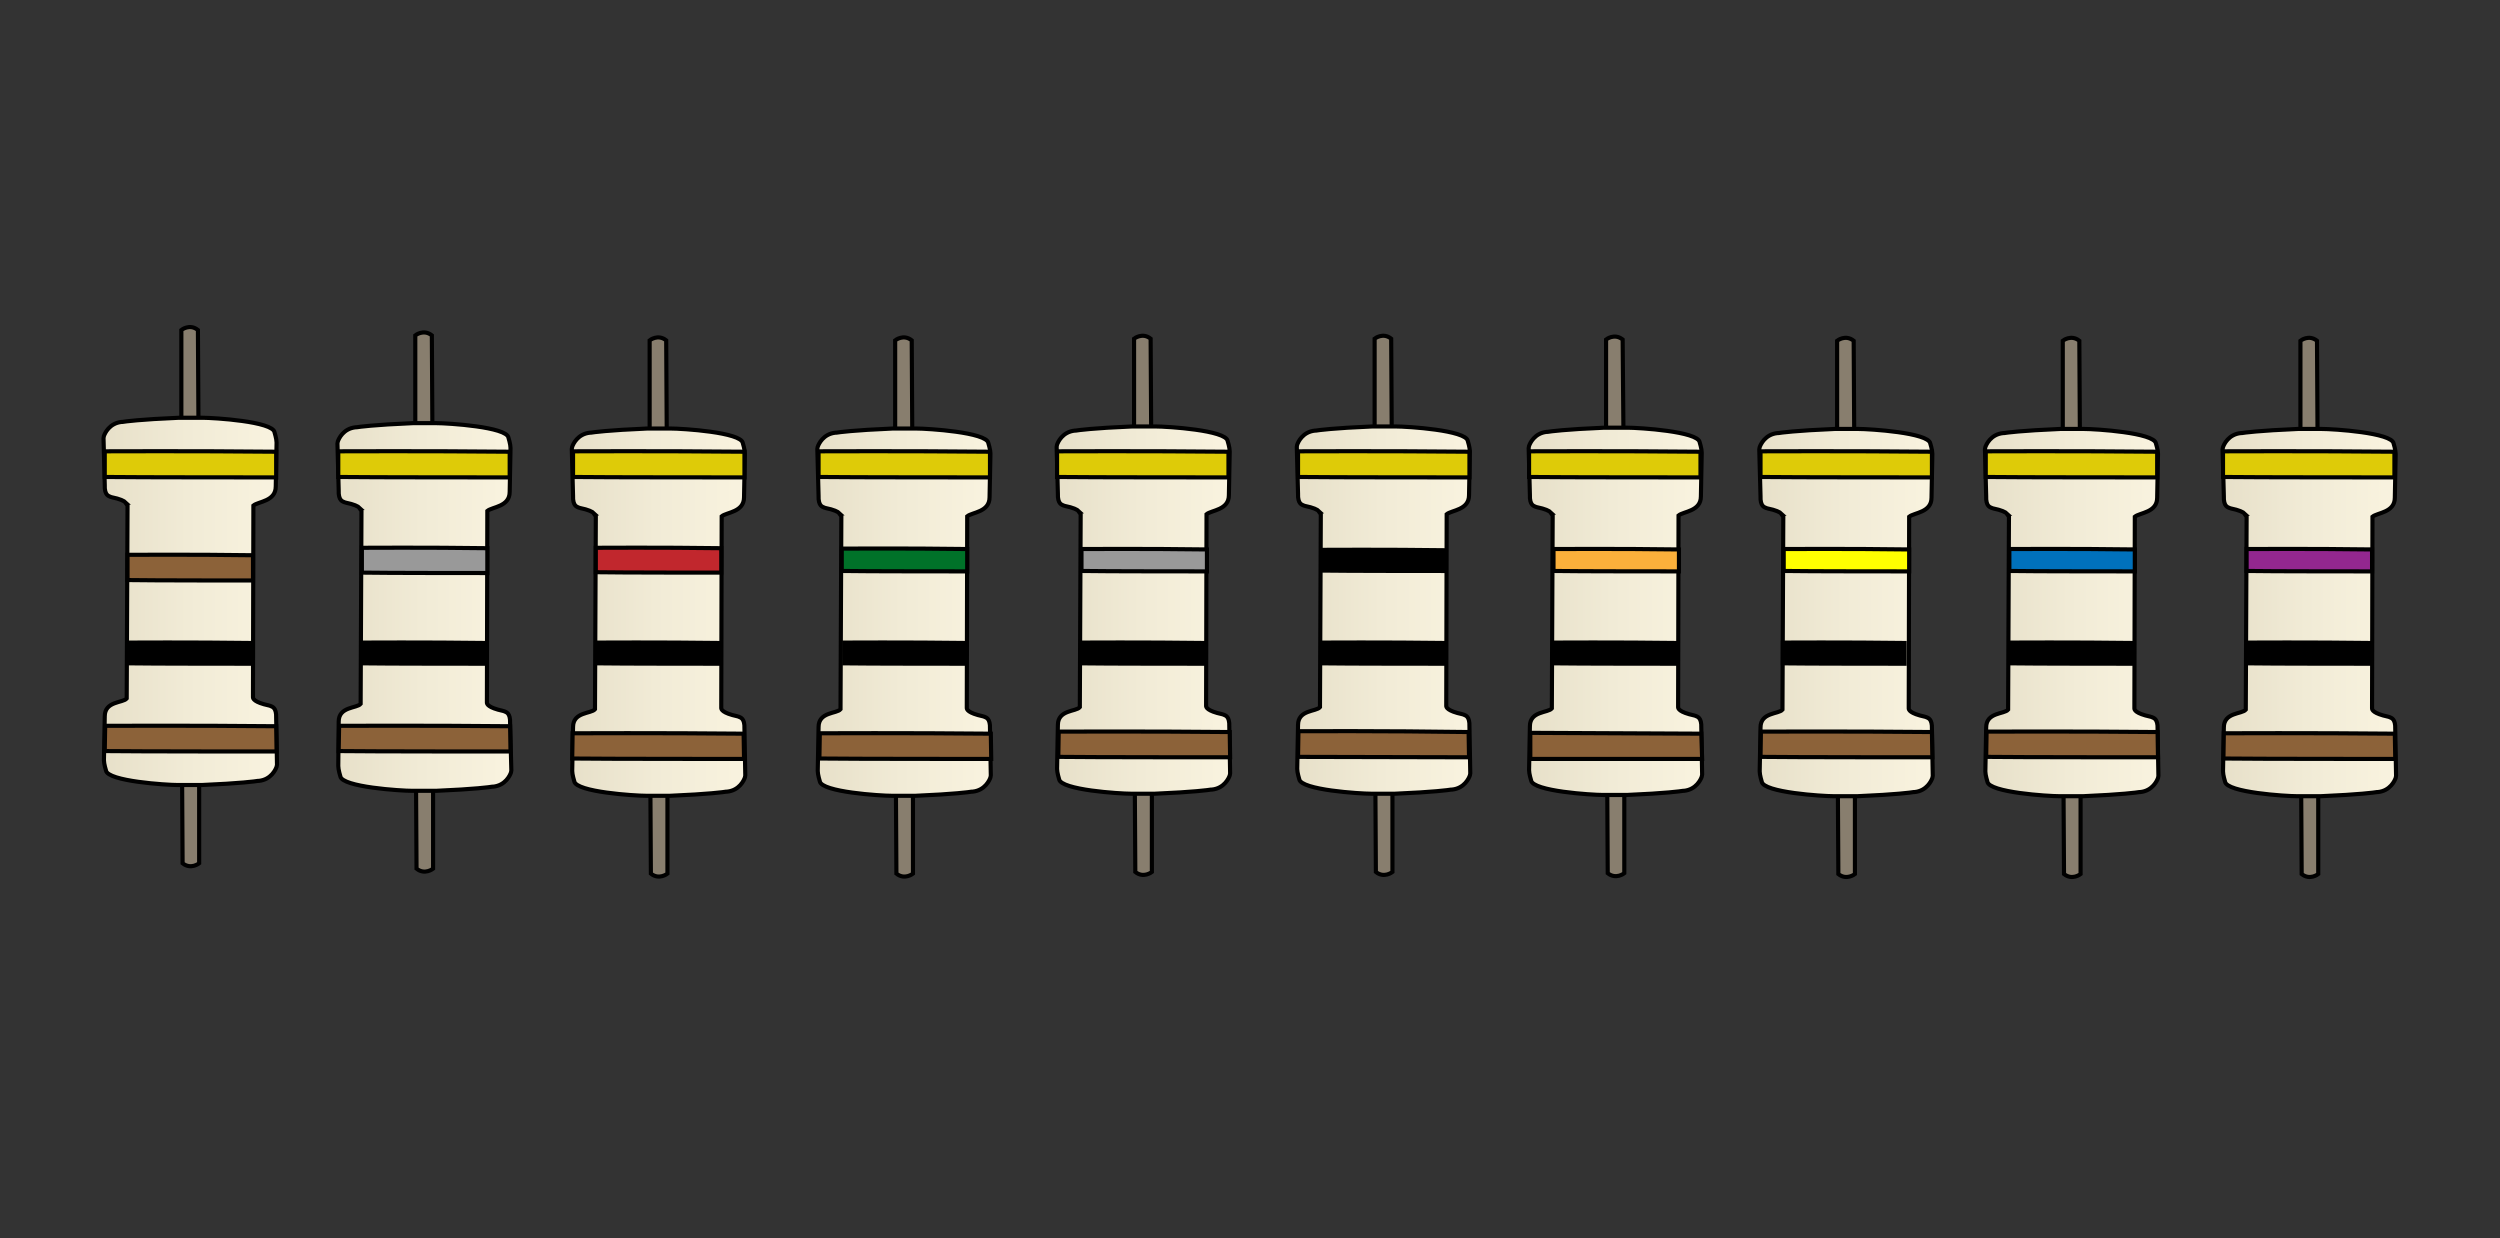
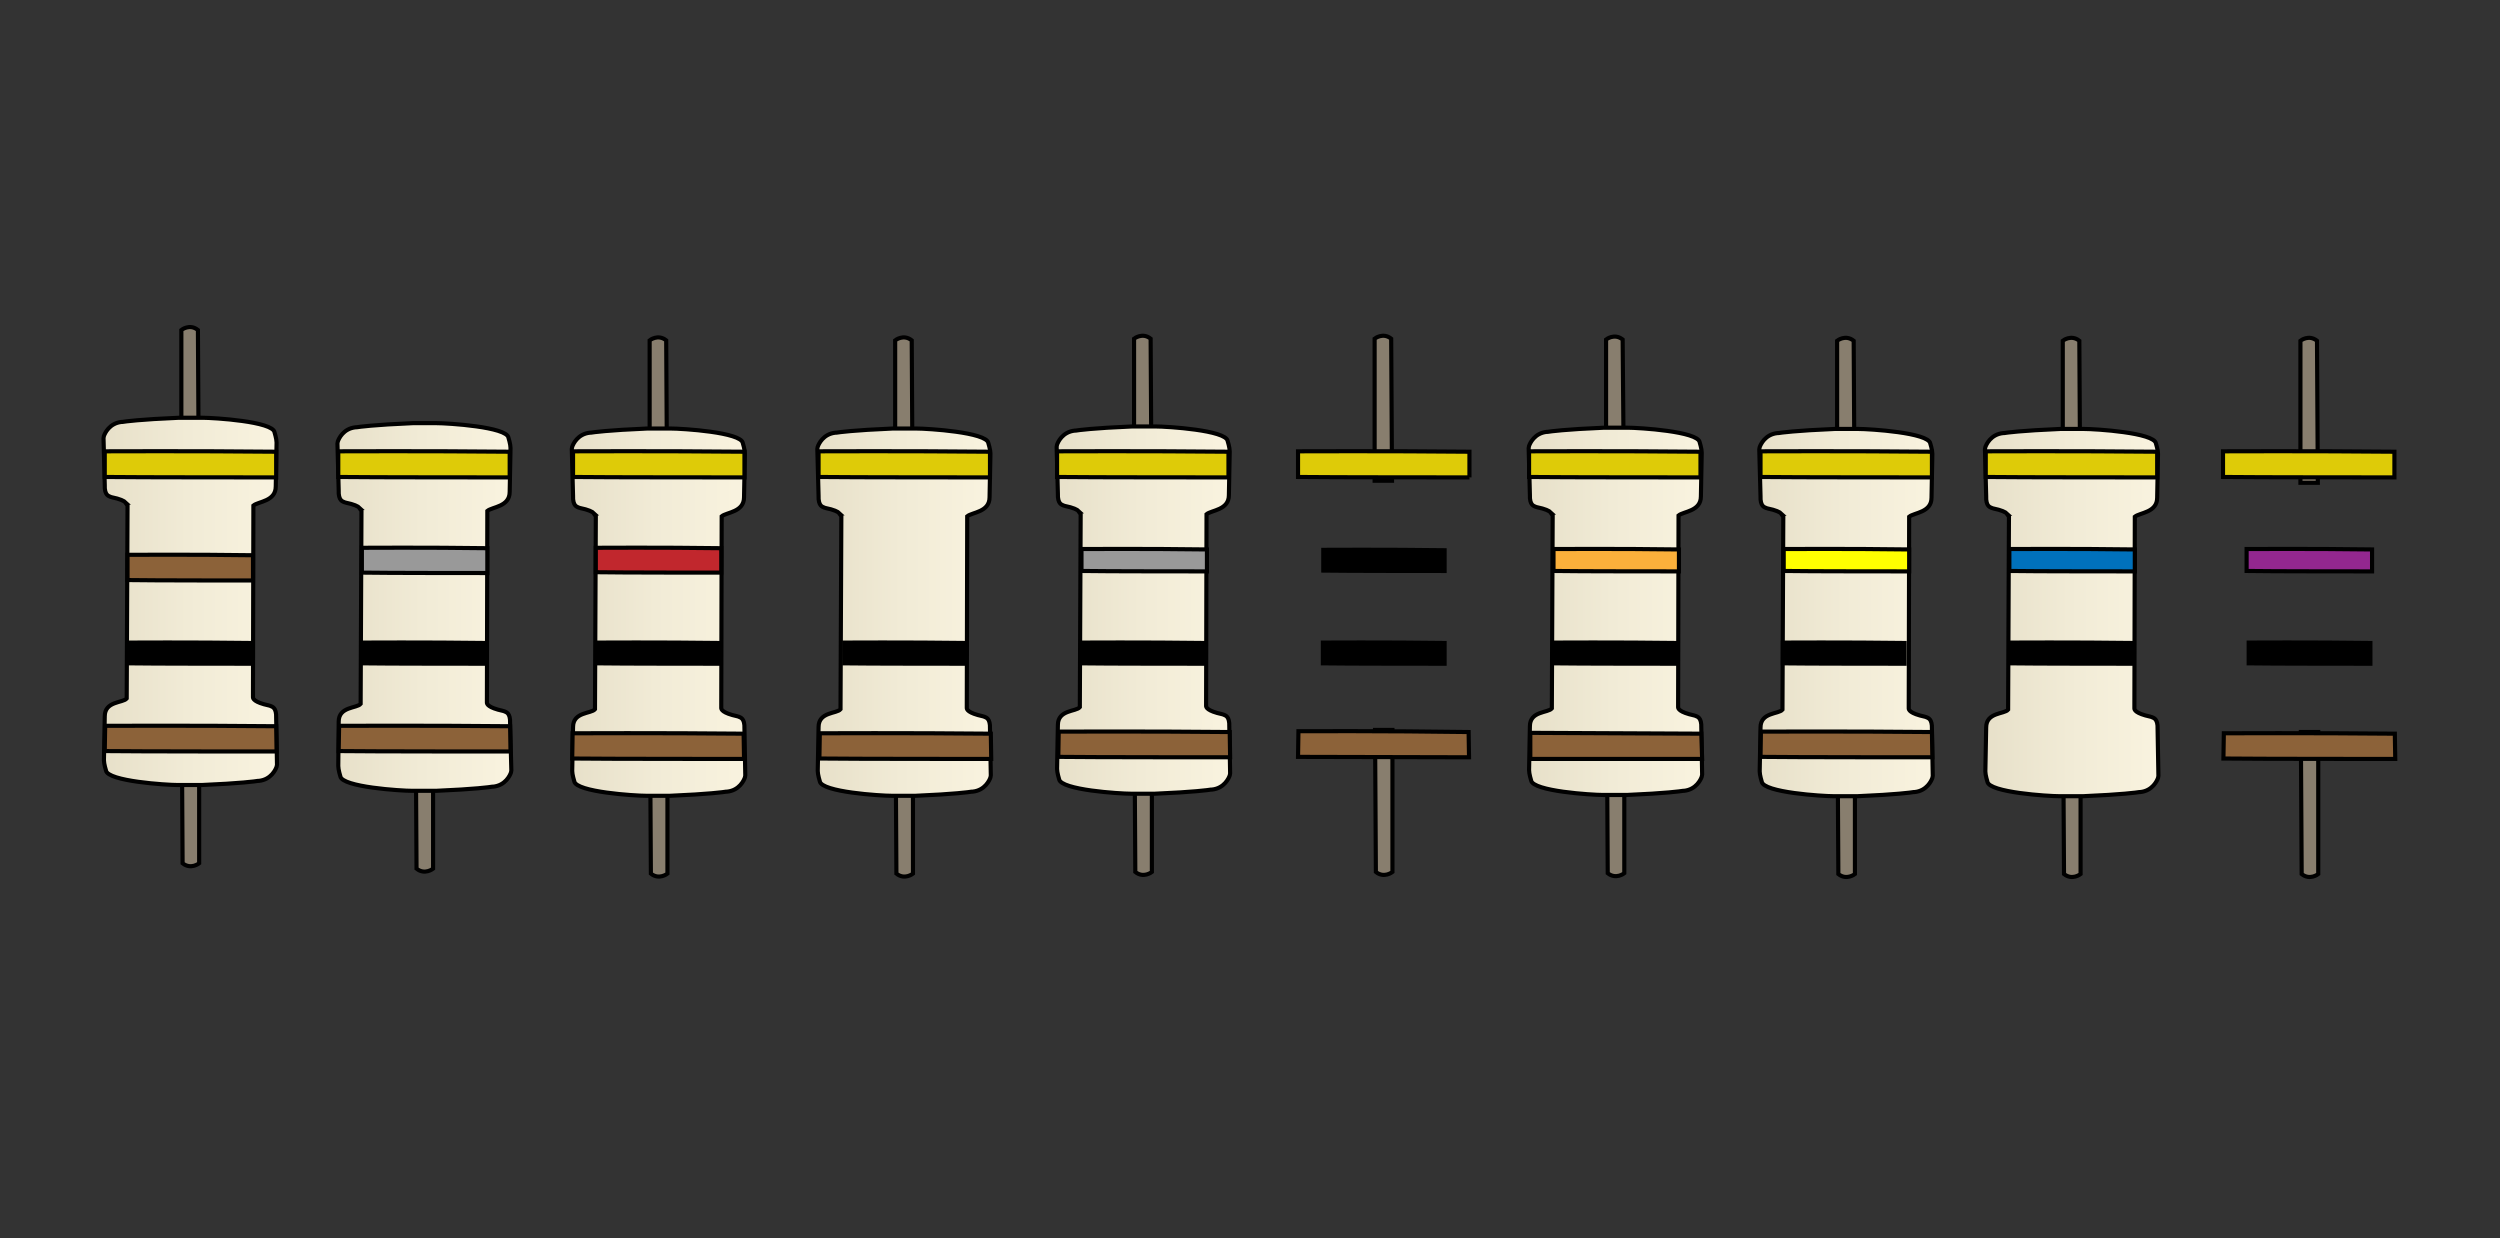
<svg xmlns="http://www.w3.org/2000/svg" version="1.1" id="Layer_1" x="0px" y="0px" width="603.8px" height="299.1px" viewBox="0 0 603.8 299.1" style="enable-background:new 0 0 603.8 299.1;" xml:space="preserve">
  <rect x="0" y="0" width="603.8" height="299.1" fill="#333333" stroke="none" />
  <style type="text/css">
	.st0{fill:#887E6E;stroke:#000000;stroke-miterlimit:10;}
	.st1{fill:url(#SVGID_1_);stroke:#000000;stroke-miterlimit:10;}
	.st2{fill:#999999;stroke:#000000;stroke-miterlimit:10;}
	.st3{fill:url(#SVGID_00000048476843725499617640000010276206936672984228_);stroke:#000000;stroke-miterlimit:10;}
	.st4{fill:#C1272D;stroke:#000000;stroke-miterlimit:10;}
	.st5{fill:url(#SVGID_00000075855871999133977170000004387210528963899045_);stroke:#000000;stroke-miterlimit:10;}
	.st6{fill:url(#SVGID_00000149371237368217627570000015099502677410048657_);stroke:#000000;stroke-miterlimit:10;}
	.st7{fill:url(#SVGID_00000039851931617827573920000007557469888211393422_);stroke:#000000;stroke-miterlimit:10;}
	.st8{fill:url(#SVGID_00000083794215144133083620000011259761640562518426_);stroke:#000000;stroke-miterlimit:10;}
	.st9{fill:url(#SVGID_00000008834620834338061290000003089768342567500728_);stroke:#000000;stroke-miterlimit:10;}
	.st10{fill:url(#SVGID_00000155861680573493616230000015922859171082698138_);stroke:#000000;stroke-miterlimit:10;}
	.st11{fill:url(#SVGID_00000146484645808911429290000001750841342227464615_);stroke:#000000;stroke-miterlimit:10;}
	.st12{fill:url(#SVGID_00000096051543353402359580000001745135224498669701_);stroke:#000000;stroke-miterlimit:10;}
	.st13{fill:#8C6239;stroke:#000000;stroke-miterlimit:10;}
	.st14{fill:#DECB08;stroke:#000000;stroke-miterlimit:10;}
	.st15{fill:#8C6239;}
	.st16{fill:#C1272D;}
	.st17{fill:#FBB03B;}
	.st18{fill:#FFFF00;}
	.st19{fill:#007229;stroke:#000000;stroke-width:2;stroke-miterlimit:10;}
	.st20{fill:#0071BC;stroke:#000000;stroke-miterlimit:10;}
	.st21{fill:#93278F;}
	.st22{fill:#999999;}
	.st23{fill:#CED3D6;}
	.st24{fill:#DECB08;}
	.st25{fill:none;stroke:#000000;stroke-width:2;stroke-miterlimit:10;}
	.st26{fill:none;stroke:#6F7268;stroke-width:2;stroke-miterlimit:10;}
	.st27{fill:#007229;stroke:#000000;stroke-miterlimit:10;}
	.st28{fill:#FBB03B;stroke:#000000;stroke-miterlimit:10;}
	.st29{fill:#FFFF00;stroke:#000000;stroke-miterlimit:10;}
	.st30{fill:#93278F;stroke:#000000;stroke-miterlimit:10;}
</style>
-   <path class="st0" d="M104.5,115.3l-0.2-34.3c-2-1.6-4,0-4,0v34.3L104.5,115.3z" />
  <path class="st0" d="M100.4,175.5l0.2,34.3c2,1.6,4,0,4,0v-34.3L100.4,175.5z" />
  <linearGradient id="SVGID_1_" gradientUnits="userSpaceOnUse" x1="81.554" y1="146.648" x2="123.525" y2="146.648">
    <stop offset="0" style="stop-color:#E7E0C9" />
    <stop offset="0.48" style="stop-color:#F1EBD6" />
    <stop offset="1" style="stop-color:#F9F3DF" />
  </linearGradient>
  <path class="st1" d="M123.2,174.7c0.1-2.6-1-2.7-1.4-2.9c-0.1,0-0.2-0.1-0.3-0.1c-3.7-0.8-3.9-1.7-3.9-2l0-0.7l0.1-45.6  c1.2-1,5.4-1,5.4-4.6l0.2-10.6c0-0.9-0.5-2.5-0.5-2.5c-0.4-2.6-14.6-3.5-17.4-3.5h-1.3l-3.3,0c-0.3,0-0.8,0-1.1,0  c-9.5,0.4-13,0.9-13.6,1c-0.1,0-0.1,0-0.2,0c-3,0.3-4.1,2.8-4.3,3.4c0,0.2-0.1,0.3-0.1,0.5l0.3,11.3c-0.1,2.6,1,2.7,1.4,2.9  c0.1,0,0.2,0.1,0.3,0.1c2,0.4,3,0.9,3.4,1.3c0,0,0,0-0.1,0l0.5,0.7c0,0,0,0,0,0.1l0,0.1l-0.2,46.4c-0.9,1.1-5.3,0.6-5.3,4.3  L81.7,185c0,0.9,0.5,2.5,0.5,2.5c0.4,2.6,14.6,3.5,17.4,3.5h1.3l3.3,0c0.3,0,0.8,0,1.1,0c9.5-0.4,13-0.9,13.6-1c0.1,0,0.1,0,0.2,0  c3-0.3,4.1-2.8,4.3-3.4c0-0.2,0.1-0.3,0.1-0.5L123.2,174.7z" />
  <path class="st2" d="M117.7,138.4c0,0-25.2,0-30.3-0.1v-6c0,0,15.8-0.1,30.3,0.1L117.7,138.4z" />
  <path class="st0" d="M157,176.7l0.2,34.3c2,1.6,4,0,4,0v-34.3L157,176.7z" />
  <path class="st0" d="M161.1,116.5l-0.2-34.3c-2-1.6-4,0-4,0v34.3L161.1,116.5z" />
  <linearGradient id="SVGID_00000151538364772042096160000013298719284135994804_" gradientUnits="userSpaceOnUse" x1="138.101" y1="147.922" x2="180.072" y2="147.922">
    <stop offset="0" style="stop-color:#E7E0C9" />
    <stop offset="0.48" style="stop-color:#F1EBD6" />
    <stop offset="1" style="stop-color:#F9F3DF" />
  </linearGradient>
  <path style="fill:url(#SVGID_00000151538364772042096160000013298719284135994804_);stroke:#000000;stroke-miterlimit:10;" d="  M179.8,176c0.1-2.6-1-2.7-1.4-2.9c-0.1,0-0.2-0.1-0.3-0.1c-3.7-0.8-3.9-1.7-3.9-2l0-0.7l0.1-45.6c1.2-1,5.4-1,5.4-4.6l0.2-10.6  c0-0.9-0.5-2.5-0.5-2.5c-0.4-2.6-14.6-3.5-17.4-3.5h-1.3l-3.3,0c-0.3,0-0.8,0-1.1,0c-9.5,0.4-13,0.9-13.6,1c-0.1,0-0.1,0-0.2,0  c-3,0.3-4.1,2.8-4.3,3.4c0,0.2-0.1,0.3-0.1,0.5l0.3,11.3c-0.1,2.6,1,2.7,1.4,2.9c0.1,0,0.2,0.1,0.3,0.1c2,0.4,3,0.9,3.4,1.3  c0,0,0,0-0.1,0l0.5,0.7c0,0,0,0,0,0.1l0,0.1l-0.2,46.4c-0.9,1.1-5.3,0.6-5.3,4.3l-0.2,10.6c0,0.9,0.5,2.5,0.5,2.5  c0.4,2.6,14.6,3.5,17.4,3.5h1.3l3.3,0c0.3,0,0.8,0,1.1,0c9.5-0.4,13-0.9,13.6-1c0.1,0,0.1,0,0.2,0c3-0.3,4.1-2.8,4.3-3.4  c0-0.2,0.1-0.3,0.1-0.5L179.8,176z" />
  <path class="st4" d="M174.2,138.3c0,0-25.2,0-30.3-0.1v-5.9c0,0,15.8-0.1,30.3,0.1L174.2,138.3z" />
  <path class="st0" d="M216.3,176.7l0.2,34.3c2,1.6,4,0,4,0v-34.3L216.3,176.7z" />
  <path class="st0" d="M220.4,116.5l-0.2-34.3c-2-1.6-4,0-4,0v34.3L220.4,116.5z" />
  <linearGradient id="SVGID_00000104689479304143403440000012405357836638486429_" gradientUnits="userSpaceOnUse" x1="197.433" y1="147.922" x2="239.404" y2="147.922">
    <stop offset="0" style="stop-color:#E7E0C9" />
    <stop offset="0.48" style="stop-color:#F1EBD6" />
    <stop offset="1" style="stop-color:#F9F3DF" />
  </linearGradient>
  <path style="fill:url(#SVGID_00000104689479304143403440000012405357836638486429_);stroke:#000000;stroke-miterlimit:10;" d="  M239.1,176c0.1-2.6-1-2.7-1.4-2.9c-0.1,0-0.2-0.1-0.3-0.1c-3.7-0.8-3.9-1.7-3.9-2l0-0.7l0.1-45.6c1.2-1,5.4-1,5.4-4.6l0.2-10.6  c0-0.9-0.5-2.5-0.5-2.5c-0.4-2.6-14.6-3.5-17.4-3.5h-1.3l-3.3,0c-0.3,0-0.8,0-1.1,0c-9.5,0.4-13,0.9-13.6,1c-0.1,0-0.1,0-0.2,0  c-3,0.3-4.1,2.8-4.3,3.4c0,0.2-0.1,0.3-0.1,0.5l0.3,11.3c-0.1,2.6,1,2.7,1.4,2.9c0.1,0,0.2,0.1,0.3,0.1c2,0.4,3,0.9,3.4,1.3  c0,0,0,0-0.1,0l0.5,0.7c0,0,0,0,0,0.1l0,0.1l-0.2,46.4c-0.9,1.1-5.3,0.6-5.3,4.3l-0.2,10.6c0,0.9,0.5,2.5,0.5,2.5  c0.4,2.6,14.6,3.5,17.4,3.5h1.3l3.3,0c0.3,0,0.8,0,1.1,0c9.5-0.4,13-0.9,13.6-1c0.1,0,0.1,0,0.2,0c3-0.3,4.1-2.8,4.3-3.4  c0-0.2,0.1-0.3,0.1-0.5L239.1,176z" />
  <path class="st0" d="M274,176.3l0.2,34.3c2,1.6,4,0,4,0v-34.3L274,176.3z" />
  <path class="st0" d="M278.1,116.1l-0.2-34.3c-2-1.6-4,0-4,0v34.3L278.1,116.1z" />
  <linearGradient id="SVGID_00000023998346426945897760000018173455751900734111_" gradientUnits="userSpaceOnUse" x1="255.179" y1="147.471" x2="297.15" y2="147.471">
    <stop offset="0" style="stop-color:#E7E0C9" />
    <stop offset="0.48" style="stop-color:#F1EBD6" />
    <stop offset="1" style="stop-color:#F9F3DF" />
  </linearGradient>
  <path style="fill:url(#SVGID_00000023998346426945897760000018173455751900734111_);stroke:#000000;stroke-miterlimit:10;" d="  M296.9,175.5c0.1-2.6-1-2.7-1.4-2.9c-0.1,0-0.2-0.1-0.3-0.1c-3.7-0.8-3.9-1.7-3.9-2l0-0.7l0.1-45.6c1.2-1,5.4-1,5.4-4.6l0.2-10.6  c0-0.9-0.5-2.5-0.5-2.5c-0.4-2.6-14.6-3.5-17.4-3.5h-1.3l-3.3,0c-0.3,0-0.8,0-1.1,0c-9.5,0.4-13,0.9-13.6,1c-0.1,0-0.1,0-0.2,0  c-3,0.3-4.1,2.8-4.3,3.4c0,0.2-0.1,0.3-0.1,0.5l0.3,11.3c-0.1,2.6,1,2.7,1.4,2.9c0.1,0,0.2,0.1,0.3,0.1c2,0.4,3,0.9,3.4,1.3  c0,0,0,0-0.1,0l0.5,0.7c0,0,0,0,0,0.1l0,0.1l-0.2,46.4c-0.9,1.1-5.3,0.6-5.3,4.3l-0.2,10.6c0,0.9,0.5,2.5,0.5,2.5  c0.4,2.6,14.6,3.5,17.4,3.5h1.3l3.3,0c0.3,0,0.8,0,1.1,0c9.5-0.4,13-0.9,13.6-1c0.1,0,0.1,0,0.2,0c3-0.3,4.1-2.8,4.3-3.4  c0-0.2,0.1-0.3,0.1-0.5L296.9,175.5z" />
  <path class="st0" d="M332.1,176.3l0.2,34.3c2,1.6,4,0,4,0v-34.3L332.1,176.3z" />
  <path class="st0" d="M336.2,116.1L336,81.8c-2-1.6-4,0-4,0v34.3L336.2,116.1z" />
  <linearGradient id="SVGID_00000096035581790339413820000006197561000024277687_" gradientUnits="userSpaceOnUse" x1="313.23" y1="147.471" x2="355.201" y2="147.471">
    <stop offset="0" style="stop-color:#E7E0C9" />
    <stop offset="0.48" style="stop-color:#F1EBD6" />
    <stop offset="1" style="stop-color:#F9F3DF" />
  </linearGradient>
-   <path style="fill:url(#SVGID_00000096035581790339413820000006197561000024277687_);stroke:#000000;stroke-miterlimit:10;" d="  M354.9,175.5c0.1-2.6-1-2.7-1.4-2.9c-0.1,0-0.2-0.1-0.3-0.1c-3.7-0.8-3.9-1.7-3.9-2l0-0.7l0.1-45.6c1.2-1,5.4-1,5.4-4.6l0.2-10.6  c0-0.9-0.5-2.5-0.5-2.5c-0.4-2.6-14.6-3.5-17.4-3.5h-1.3l-3.3,0c-0.3,0-0.8,0-1.1,0c-9.5,0.4-13,0.9-13.6,1c-0.1,0-0.1,0-0.2,0  c-3,0.3-4.1,2.8-4.3,3.4c0,0.2-0.1,0.3-0.1,0.5l0.3,11.3c-0.1,2.6,1,2.7,1.4,2.9c0.1,0,0.2,0.1,0.3,0.1c2,0.4,3,0.9,3.4,1.3  c0,0,0,0-0.1,0l0.5,0.7c0,0,0,0,0,0.1l0,0.1l-0.2,46.4c-0.9,1.1-5.3,0.6-5.3,4.3l-0.2,10.6c0,0.9,0.5,2.5,0.5,2.5  c0.4,2.6,14.6,3.5,17.4,3.5h1.3l3.3,0c0.3,0,0.8,0,1.1,0c9.5-0.4,13-0.9,13.6-1c0.1,0,0.1,0,0.2,0c3-0.3,4.1-2.8,4.3-3.4  c0-0.2,0.1-0.3,0.1-0.5L354.9,175.5z" />
  <path class="st0" d="M388.1,176.6l0.2,34.3c2,1.6,4,0,4,0v-34.3L388.1,176.6z" />
  <path class="st0" d="M392.2,116.4L391.9,82c-2-1.6-4,0-4,0v34.3L392.2,116.4z" />
  <linearGradient id="SVGID_00000008106615784564884220000017020091963134088602_" gradientUnits="userSpaceOnUse" x1="369.19" y1="147.746" x2="411.161" y2="147.746">
    <stop offset="0" style="stop-color:#E7E0C9" />
    <stop offset="0.48" style="stop-color:#F1EBD6" />
    <stop offset="1" style="stop-color:#F9F3DF" />
  </linearGradient>
  <path style="fill:url(#SVGID_00000008106615784564884220000017020091963134088602_);stroke:#000000;stroke-miterlimit:10;" d="  M410.9,175.8c0.1-2.6-1-2.7-1.4-2.9c-0.1,0-0.2-0.1-0.3-0.1c-3.7-0.8-3.9-1.7-3.9-2l0-0.7l0.1-45.6c1.2-1,5.4-1,5.4-4.6l0.2-10.6  c0-0.9-0.5-2.5-0.5-2.5c-0.4-2.6-14.6-3.5-17.4-3.5h-1.3l-3.3,0c-0.3,0-0.8,0-1.1,0c-9.5,0.4-13,0.9-13.6,1c-0.1,0-0.1,0-0.2,0  c-3,0.3-4.1,2.8-4.3,3.4c0,0.2-0.1,0.3-0.1,0.5l0.3,11.3c-0.1,2.6,1,2.7,1.4,2.9c0.1,0,0.2,0.1,0.3,0.1c2,0.4,3,0.9,3.4,1.3  c0,0,0,0-0.1,0l0.5,0.7c0,0,0,0,0,0.1l0,0.1l-0.2,46.4c-0.9,1.1-5.3,0.6-5.3,4.3l-0.2,10.6c0,0.9,0.5,2.5,0.5,2.5  c0.4,2.6,14.6,3.5,17.4,3.5h1.3l3.3,0c0.3,0,0.8,0,1.1,0c9.5-0.4,13-0.9,13.6-1c0.1,0,0.1,0,0.2,0c3-0.3,4.1-2.8,4.3-3.4  c0-0.2,0.1-0.3,0.1-0.5L410.9,175.8z" />
  <path class="st0" d="M443.8,176.8l0.2,34.3c2,1.6,4,0,4,0v-34.3L443.8,176.8z" />
  <path class="st0" d="M447.9,116.6l-0.2-34.3c-2-1.6-4,0-4,0v34.3L447.9,116.6z" />
  <linearGradient id="SVGID_00000086676699829126724930000006070667471778720165_" gradientUnits="userSpaceOnUse" x1="424.944" y1="148.02" x2="466.915" y2="148.02">
    <stop offset="0" style="stop-color:#E7E0C9" />
    <stop offset="0.48" style="stop-color:#F1EBD6" />
    <stop offset="1" style="stop-color:#F9F3DF" />
  </linearGradient>
  <path style="fill:url(#SVGID_00000086676699829126724930000006070667471778720165_);stroke:#000000;stroke-miterlimit:10;" d="  M466.6,176.1c0.1-2.6-1-2.7-1.4-2.9c-0.1,0-0.2-0.1-0.3-0.1c-3.7-0.8-3.9-1.7-3.9-2l0-0.7l0.1-45.6c1.2-1,5.4-1,5.4-4.6l0.2-10.6  c0-0.9-0.5-2.5-0.5-2.5c-0.4-2.6-14.6-3.5-17.4-3.5h-1.3l-3.3,0c-0.3,0-0.8,0-1.1,0c-9.5,0.4-13,0.9-13.6,1c-0.1,0-0.1,0-0.2,0  c-3,0.3-4.1,2.8-4.3,3.4c0,0.2-0.1,0.3-0.1,0.5l0.3,11.3c-0.1,2.6,1,2.7,1.4,2.9c0.1,0,0.2,0.1,0.3,0.1c2,0.4,3,0.9,3.4,1.3  c0,0,0,0-0.1,0l0.5,0.7c0,0,0,0,0,0.1l0,0.1l-0.2,46.4c-0.9,1.1-5.3,0.6-5.3,4.3l-0.2,10.6c0,0.9,0.5,2.5,0.5,2.5  c0.4,2.6,14.6,3.5,17.4,3.5h1.3l3.3,0c0.3,0,0.8,0,1.1,0c9.5-0.4,13-0.9,13.6-1c0.1,0,0.1,0,0.2,0c3-0.3,4.1-2.8,4.3-3.4  c0-0.2,0.1-0.3,0.1-0.5L466.6,176.1z" />
  <path class="st0" d="M498.3,176.8l0.2,34.3c2,1.6,4,0,4,0v-34.3L498.3,176.8z" />
  <path class="st0" d="M502.4,116.6l-0.2-34.3c-2-1.6-4,0-4,0v34.3L502.4,116.6z" />
  <linearGradient id="SVGID_00000152961739779442135800000012075772399186747044_" gradientUnits="userSpaceOnUse" x1="479.456" y1="148.02" x2="521.427" y2="148.02">
    <stop offset="0" style="stop-color:#E7E0C9" />
    <stop offset="0.48" style="stop-color:#F1EBD6" />
    <stop offset="1" style="stop-color:#F9F3DF" />
  </linearGradient>
  <path style="fill:url(#SVGID_00000152961739779442135800000012075772399186747044_);stroke:#000000;stroke-miterlimit:10;" d="  M521.1,176.1c0.1-2.6-1-2.7-1.4-2.9c-0.1,0-0.2-0.1-0.3-0.1c-3.7-0.8-3.9-1.7-3.9-2l0-0.7l0.1-45.6c1.2-1,5.4-1,5.4-4.6l0.2-10.6  c0-0.9-0.5-2.5-0.5-2.5c-0.4-2.6-14.6-3.5-17.4-3.5h-1.3l-3.3,0c-0.3,0-0.8,0-1.1,0c-9.5,0.4-13,0.9-13.6,1c-0.1,0-0.1,0-0.2,0  c-3,0.3-4.1,2.8-4.3,3.4c0,0.2-0.1,0.3-0.1,0.5l0.3,11.3c-0.1,2.6,1,2.7,1.4,2.9c0.1,0,0.2,0.1,0.3,0.1c2,0.4,3,0.9,3.4,1.3  c0,0,0,0-0.1,0l0.5,0.7c0,0,0,0,0,0.1l0,0.1l-0.2,46.4c-0.9,1.1-5.3,0.6-5.3,4.3l-0.2,10.6c0,0.9,0.5,2.5,0.5,2.5  c0.4,2.6,14.6,3.5,17.4,3.5h1.3l3.3,0c0.3,0,0.8,0,1.1,0c9.5-0.4,13-0.9,13.6-1c0.1,0,0.1,0,0.2,0c3-0.3,4.1-2.8,4.3-3.4  c0-0.2,0.1-0.3,0.1-0.5L521.1,176.1z" />
  <path class="st0" d="M555.7,176.8l0.2,34.3c2,1.6,4,0,4,0v-34.3L555.7,176.8z" />
  <path class="st0" d="M559.8,116.6l-0.2-34.3c-2-1.6-4,0-4,0v34.3L559.8,116.6z" />
  <linearGradient id="SVGID_00000075878565969371344700000005299518038544732064_" gradientUnits="userSpaceOnUse" x1="536.796" y1="148.02" x2="578.767" y2="148.02">
    <stop offset="0" style="stop-color:#E7E0C9" />
    <stop offset="0.48" style="stop-color:#F1EBD6" />
    <stop offset="1" style="stop-color:#F9F3DF" />
  </linearGradient>
-   <path style="fill:url(#SVGID_00000075878565969371344700000005299518038544732064_);stroke:#000000;stroke-miterlimit:10;" d="  M578.5,176.1c0.1-2.6-1-2.7-1.4-2.9c-0.1,0-0.2-0.1-0.3-0.1c-3.7-0.8-3.9-1.7-3.9-2l0-0.7l0.1-45.6c1.2-1,5.4-1,5.4-4.6l0.2-10.6  c0-0.9-0.5-2.5-0.5-2.5c-0.4-2.6-14.6-3.5-17.4-3.5h-1.3l-3.3,0c-0.3,0-0.8,0-1.1,0c-9.5,0.4-13,0.9-13.6,1c-0.1,0-0.1,0-0.2,0  c-3,0.3-4.1,2.8-4.3,3.4c0,0.2-0.1,0.3-0.1,0.5l0.3,11.3c-0.1,2.6,1,2.7,1.4,2.9c0.1,0,0.2,0.1,0.3,0.1c2,0.4,3,0.9,3.4,1.3  c0,0,0,0-0.1,0l0.5,0.7c0,0,0,0,0,0.1l0,0.1l-0.2,46.4c-0.9,1.1-5.3,0.6-5.3,4.3l-0.2,10.6c0,0.9,0.5,2.5,0.5,2.5  c0.4,2.6,14.6,3.5,17.4,3.5h1.3l3.3,0c0.3,0,0.8,0,1.1,0c9.5-0.4,13-0.9,13.6-1c0.1,0,0.1,0,0.2,0c3-0.3,4.1-2.8,4.3-3.4  c0-0.2,0.1-0.3,0.1-0.5L578.5,176.1z" />
  <path class="st0" d="M43.9,174.2l0.2,34.3c2,1.6,4,0,4,0v-34.3L43.9,174.2z" />
  <path class="st0" d="M48,114l-0.2-34.3c-2-1.6-4,0-4,0V114L48,114z" />
  <linearGradient id="SVGID_00000116213510786101475770000014917664539139773864_" gradientUnits="userSpaceOnUse" x1="25.013" y1="145.373" x2="66.984" y2="145.373">
    <stop offset="0" style="stop-color:#E7E0C9" />
    <stop offset="0.48" style="stop-color:#F1EBD6" />
    <stop offset="1" style="stop-color:#F9F3DF" />
  </linearGradient>
  <path style="fill:url(#SVGID_00000116213510786101475770000014917664539139773864_);stroke:#000000;stroke-miterlimit:10;" d="  M66.7,173.4c0.1-2.6-1-2.7-1.4-2.9c-0.1,0-0.2-0.1-0.3-0.1c-3.7-0.8-3.9-1.7-3.9-2l0-0.7l0.1-45.6c1.2-1,5.4-1,5.4-4.6l0.2-10.6  c0-0.9-0.5-2.5-0.5-2.5c-0.4-2.6-14.6-3.5-17.4-3.5h-1.3l-3.3,0c-0.3,0-0.8,0-1.1,0c-9.5,0.4-13,0.9-13.6,1c-0.1,0-0.1,0-0.2,0  c-3,0.3-4.1,2.8-4.3,3.4c0,0.2-0.1,0.3-0.1,0.5l0.3,11.3c-0.1,2.6,1,2.7,1.4,2.9c0.1,0,0.2,0.1,0.3,0.1c2,0.4,3,0.9,3.4,1.3  c0,0,0,0-0.1,0l0.5,0.7c0,0,0,0,0,0.1l0,0.1l-0.2,46.4c-0.9,1.1-5.3,0.6-5.3,4.3l-0.2,10.6c0,0.9,0.5,2.5,0.5,2.5  c0.4,2.6,14.6,3.5,17.4,3.5h1.3l3.3,0c0.3,0,0.8,0,1.1,0c9.5-0.4,13-0.9,13.6-1c0.1,0,0.1,0,0.2,0c3-0.3,4.1-2.8,4.3-3.4  c0-0.2,0.1-0.3,0.1-0.5L66.7,173.4z" />
  <path class="st13" d="M66.8,181.5c0,0-34.5,0-41.5-0.1l0.1-6.1c0,0,21.4-0.1,41.3,0.1L66.8,181.5z" />
  <path class="st13" d="M123.3,181.5c0,0-34.5,0-41.5-0.1l0.1-6.1c0,0,21.4-0.1,41.3,0.1L123.3,181.5z" />
  <path class="st13" d="M179.7,183.3c0,0-34.5,0-41.5-0.1l0.1-6.1c0,0,21.4-0.1,41.3,0.1L179.7,183.3z" />
  <path class="st13" d="M239.4,183.3c0,0-34.5,0-41.5-0.1l0.1-6.1c0,0,21.4-0.1,41.3,0.1L239.4,183.3z" />
  <path class="st13" d="M297.1,182.9c0,0-34.5,0-41.5-0.1l0.1-6.1c0,0,21.4-0.1,41.3,0.1L297.1,182.9z" />
  <path class="st13" d="M354.8,182.9l-41.3-0.1l0.1-6.2c0,0,21.1-0.1,41.1,0.2L354.8,182.9z" />
  <path class="st13" d="M411.1,183.3l-41.5,0l0-6.3l41.3,0.2L411.1,183.3z" />
  <path class="st13" d="M466.7,182.9c0,0-34.5,0-41.5-0.1l0.1-6.1c0,0,21.4-0.1,41.3,0.1L466.7,182.9z" />
-   <path class="st13" d="M521.2,182.9c0,0-34.5,0-41.5-0.1l0.1-6.1c0,0,21.4-0.1,41.3,0.1L521.2,182.9z" />
  <path class="st13" d="M578.5,183.3c0,0-34.5,0-41.5-0.1l0.1-6.1c0,0,21.4-0.1,41.3,0.1L578.5,183.3z" />
  <path d="M61.1,160.8c0,0-25.2,0-30.4-0.1v-6c0,0,15.8-0.1,30.4,0.1L61.1,160.8z" />
  <path d="M117.6,160.8c0,0-25.2,0-30.4-0.1v-6c0,0,15.8-0.1,30.4,0.1L117.6,160.8z" />
  <path d="M174.3,160.8c0,0-25.2,0-30.4-0.1v-6c0,0,15.8-0.1,30.4,0.1L174.3,160.8z" />
  <path d="M233.8,160.8c0,0-25.2,0-30.4-0.1v-6c0,0,15.8-0.1,30.4,0.1L233.8,160.8z" />
  <path d="M291.2,160.8c0,0-25.2,0-30.4-0.1v-6c0,0,15.8-0.1,30.4,0.1L291.2,160.8z" />
  <path d="M349.4,160.8c0,0-25.2,0-30.4-0.1v-6c0,0,15.8-0.1,30.4,0.1L349.4,160.8z" />
  <path d="M405.4,160.8c0,0-25.2,0-30.4-0.1v-6c0,0,15.8-0.1,30.4,0.1L405.4,160.8z" />
  <path d="M460.5,160.8c0,0-25.2,0-30.4-0.1v-6c0,0,15.8-0.1,30.4,0.1L460.5,160.8z" />
  <path d="M515.6,160.8c0,0-25.2,0-30.4-0.1v-6c0,0,15.8-0.1,30.4,0.1L515.6,160.8z" />
  <path d="M573,160.8c0,0-25.2,0-30.4-0.1v-6c0,0,15.8-0.1,30.4,0.1L573,160.8z" />
  <path class="st13" d="M61.1,140.2c0,0-25.2,0-30.3-0.1V134c0,0,15.8-0.1,30.3,0.1L61.1,140.2z" />
  <path class="st14" d="M66.7,115.3c0,0-34.3,0-41.4-0.1V109c0,0,21.5-0.1,41.4,0.1L66.7,115.3z" />
  <path class="st14" d="M123.1,115.3c0,0-34.3,0-41.4-0.1V109c0,0,21.5-0.1,41.4,0.1L123.1,115.3z" />
  <path class="st14" d="M179.8,115.3c0,0-34.3,0-41.4-0.1V109c0,0,21.5-0.1,41.4,0.1L179.8,115.3z" />
  <path class="st14" d="M239.1,115.3c0,0-34.3,0-41.4-0.1V109c0,0,21.5-0.1,41.4,0.1L239.1,115.3z" />
  <path class="st14" d="M296.7,115.3c0,0-34.3,0-41.4-0.1V109c0,0,21.5-0.1,41.4,0.1L296.7,115.3z" />
-   <path class="st14" d="M354.9,115.3c0,0-34.3,0-41.4-0.1V109c0,0,21.5-0.1,41.4,0.1L354.9,115.3z" />
+   <path class="st14" d="M354.9,115.3c0,0-34.3,0-41.4-0.1V109c0,0,21.5-0.1,41.4,0.1L354.9,115.3" />
  <path class="st14" d="M410.7,115.3c0,0-34.3,0-41.4-0.1V109c0,0,21.5-0.1,41.4,0.1L410.7,115.3z" />
  <path class="st14" d="M466.6,115.3c0,0-34.3,0-41.4-0.1V109c0,0,21.5-0.1,41.4,0.1L466.6,115.3z" />
  <path class="st14" d="M521,115.3c0,0-34.3,0-41.4-0.1V109c0,0,21.5-0.1,41.4,0.1L521,115.3z" />
  <path class="st14" d="M578.3,115.3c0,0-34.3,0-41.4-0.1V109c0,0,21.5-0.1,41.4,0.1L578.3,115.3z" />
-   <path class="st27" d="M233.6,138c0,0-25.2,0-30.3-0.1v-5.4c0,0,15.8-0.1,30.3,0.1L233.6,138z" />
  <path class="st2" d="M291.5,138c0,0-25.2,0-30.3-0.1v-5.3c0,0,15.8-0.1,30.3,0.1L291.5,138z" />
  <path d="M349.4,138.4c0,0-25.2,0-30.3-0.1v-6c0,0,15.8-0.1,30.3,0.1L349.4,138.4z" />
  <path class="st28" d="M405.5,138c0,0-25.2,0-30.3-0.1v-5.3c0,0,15.8-0.1,30.3,0.1L405.5,138z" />
  <path class="st29" d="M461.1,138c0,0-25.2,0-30.3-0.1v-5.3c0,0,15.8-0.1,30.3,0.1L461.1,138z" />
  <path class="st20" d="M515.6,138c0,0-25.2,0-30.3-0.1v-5.3c0,0,15.8-0.1,30.3,0.1L515.6,138z" />
  <path class="st30" d="M572.9,138c0,0-25.2,0-30.3-0.1v-5.3c0,0,15.8-0.1,30.3,0.1L572.9,138z" />
</svg>